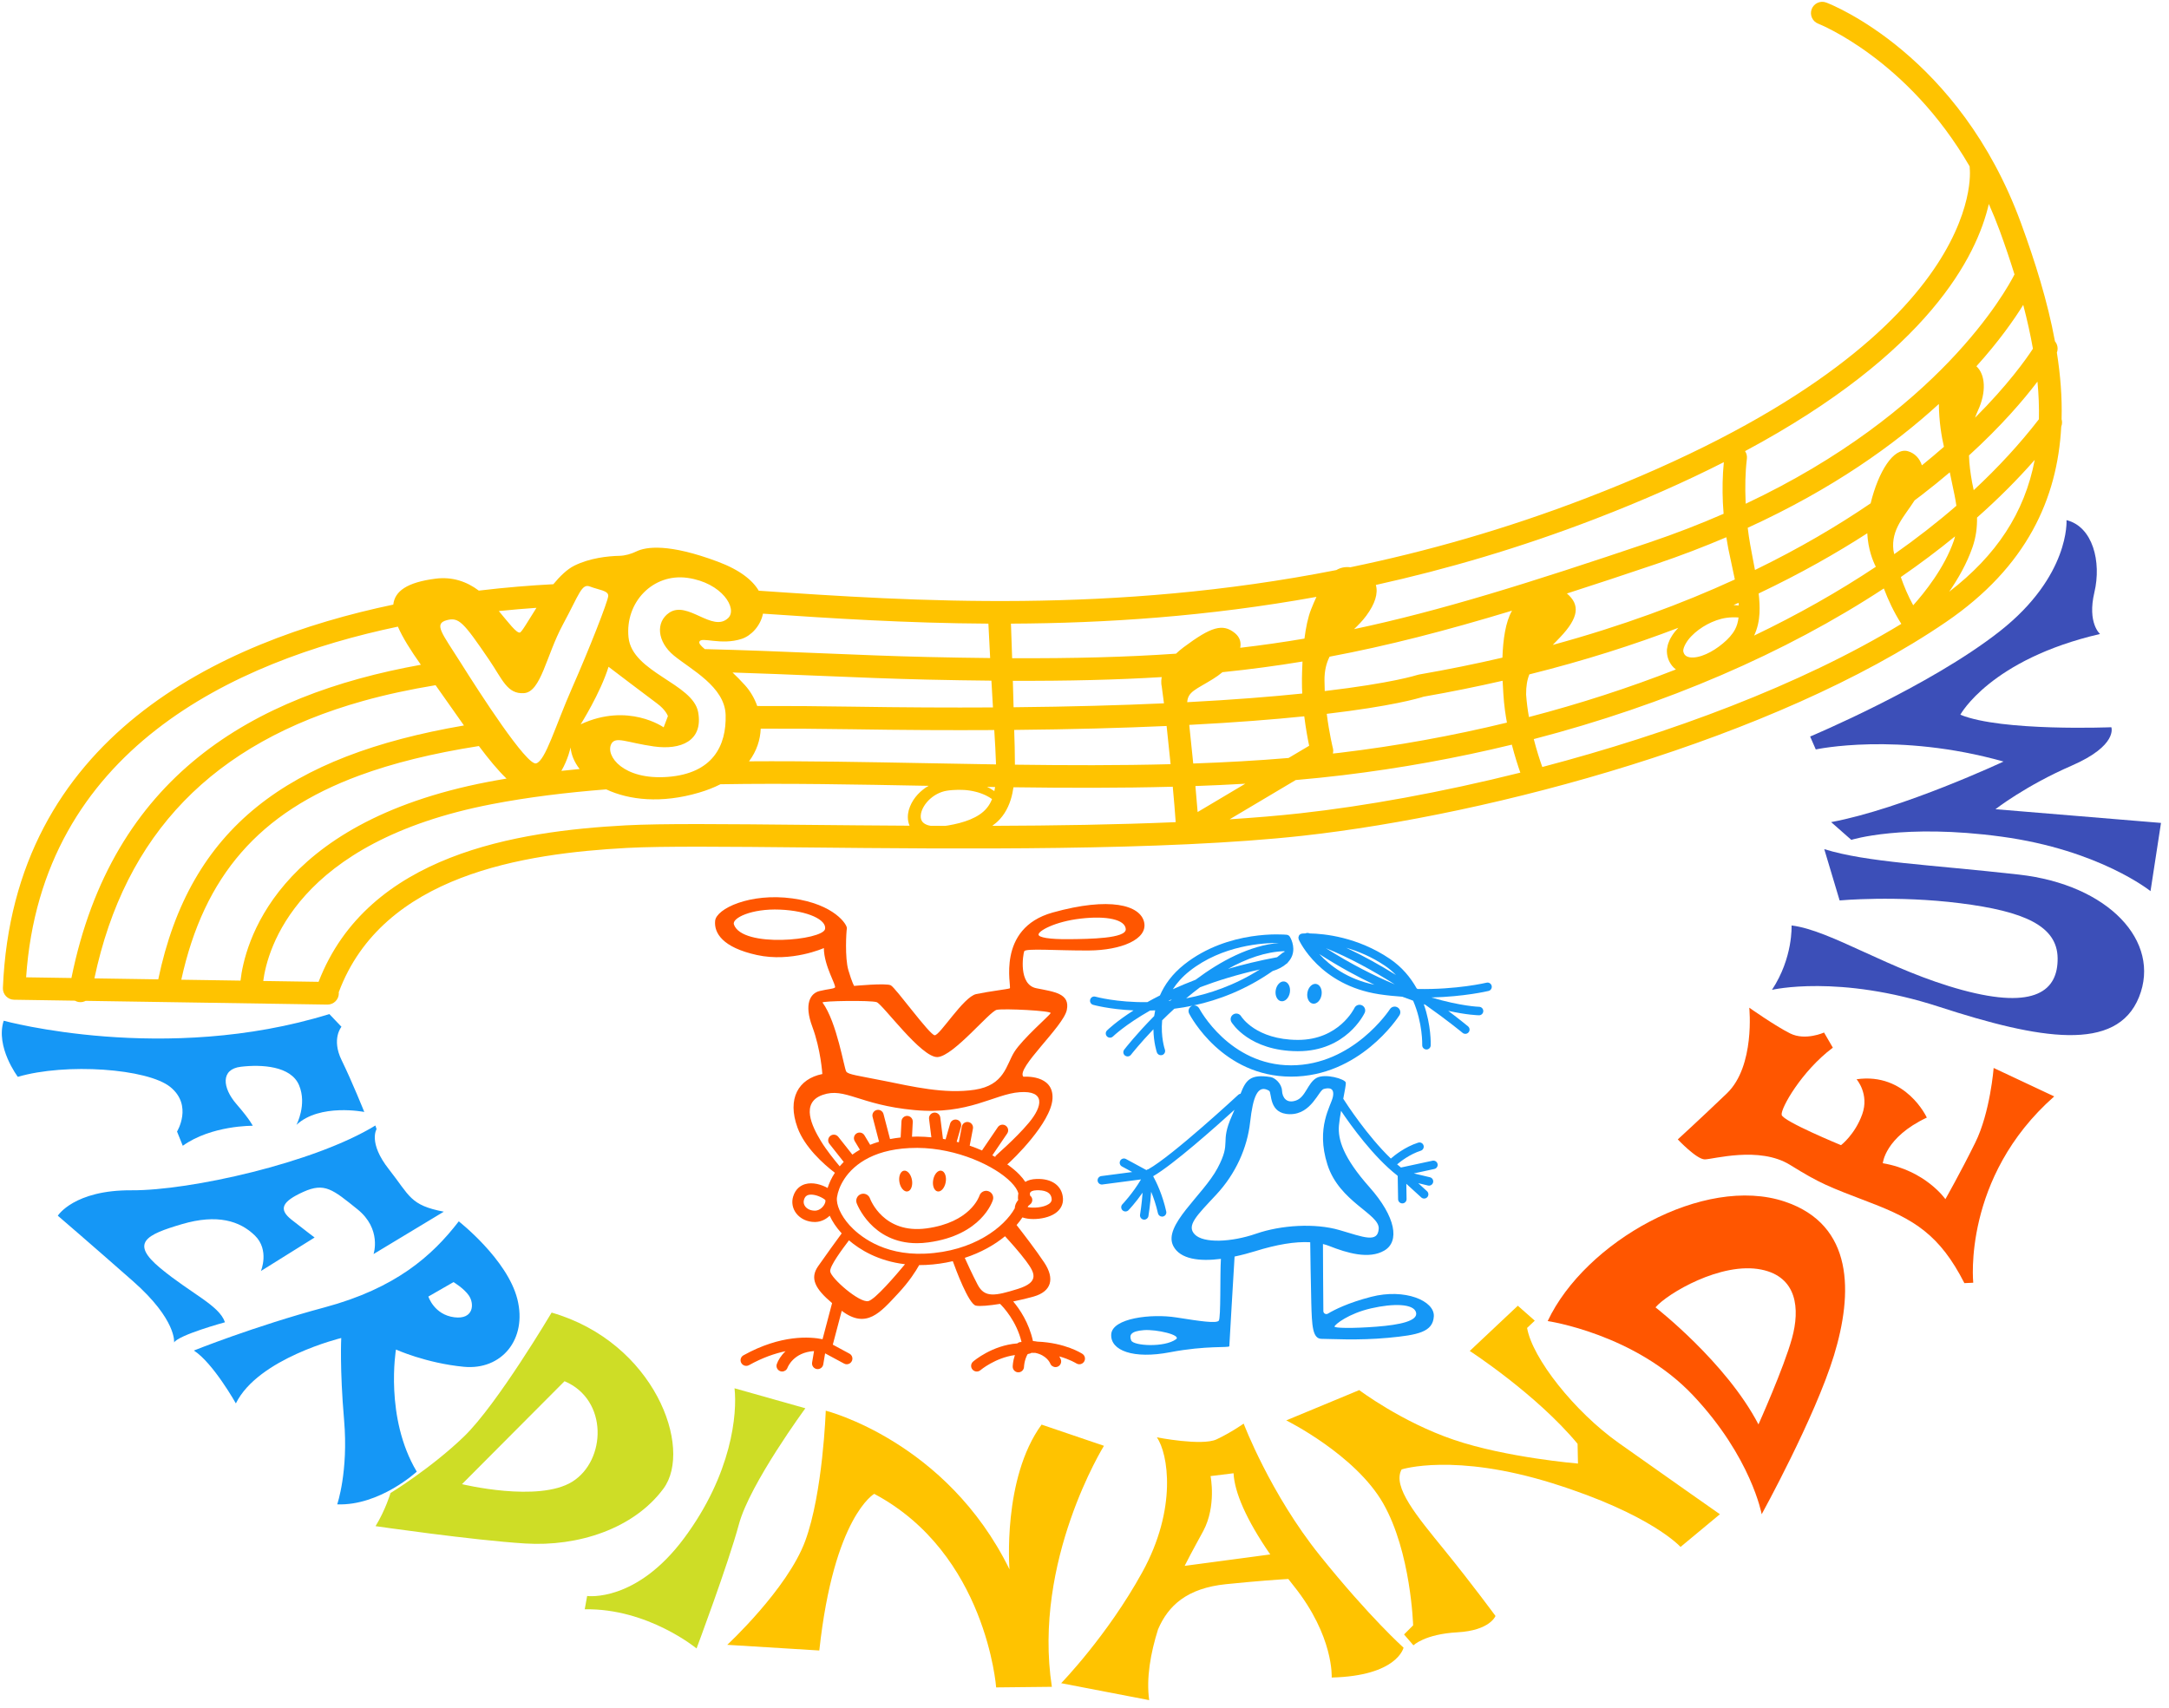
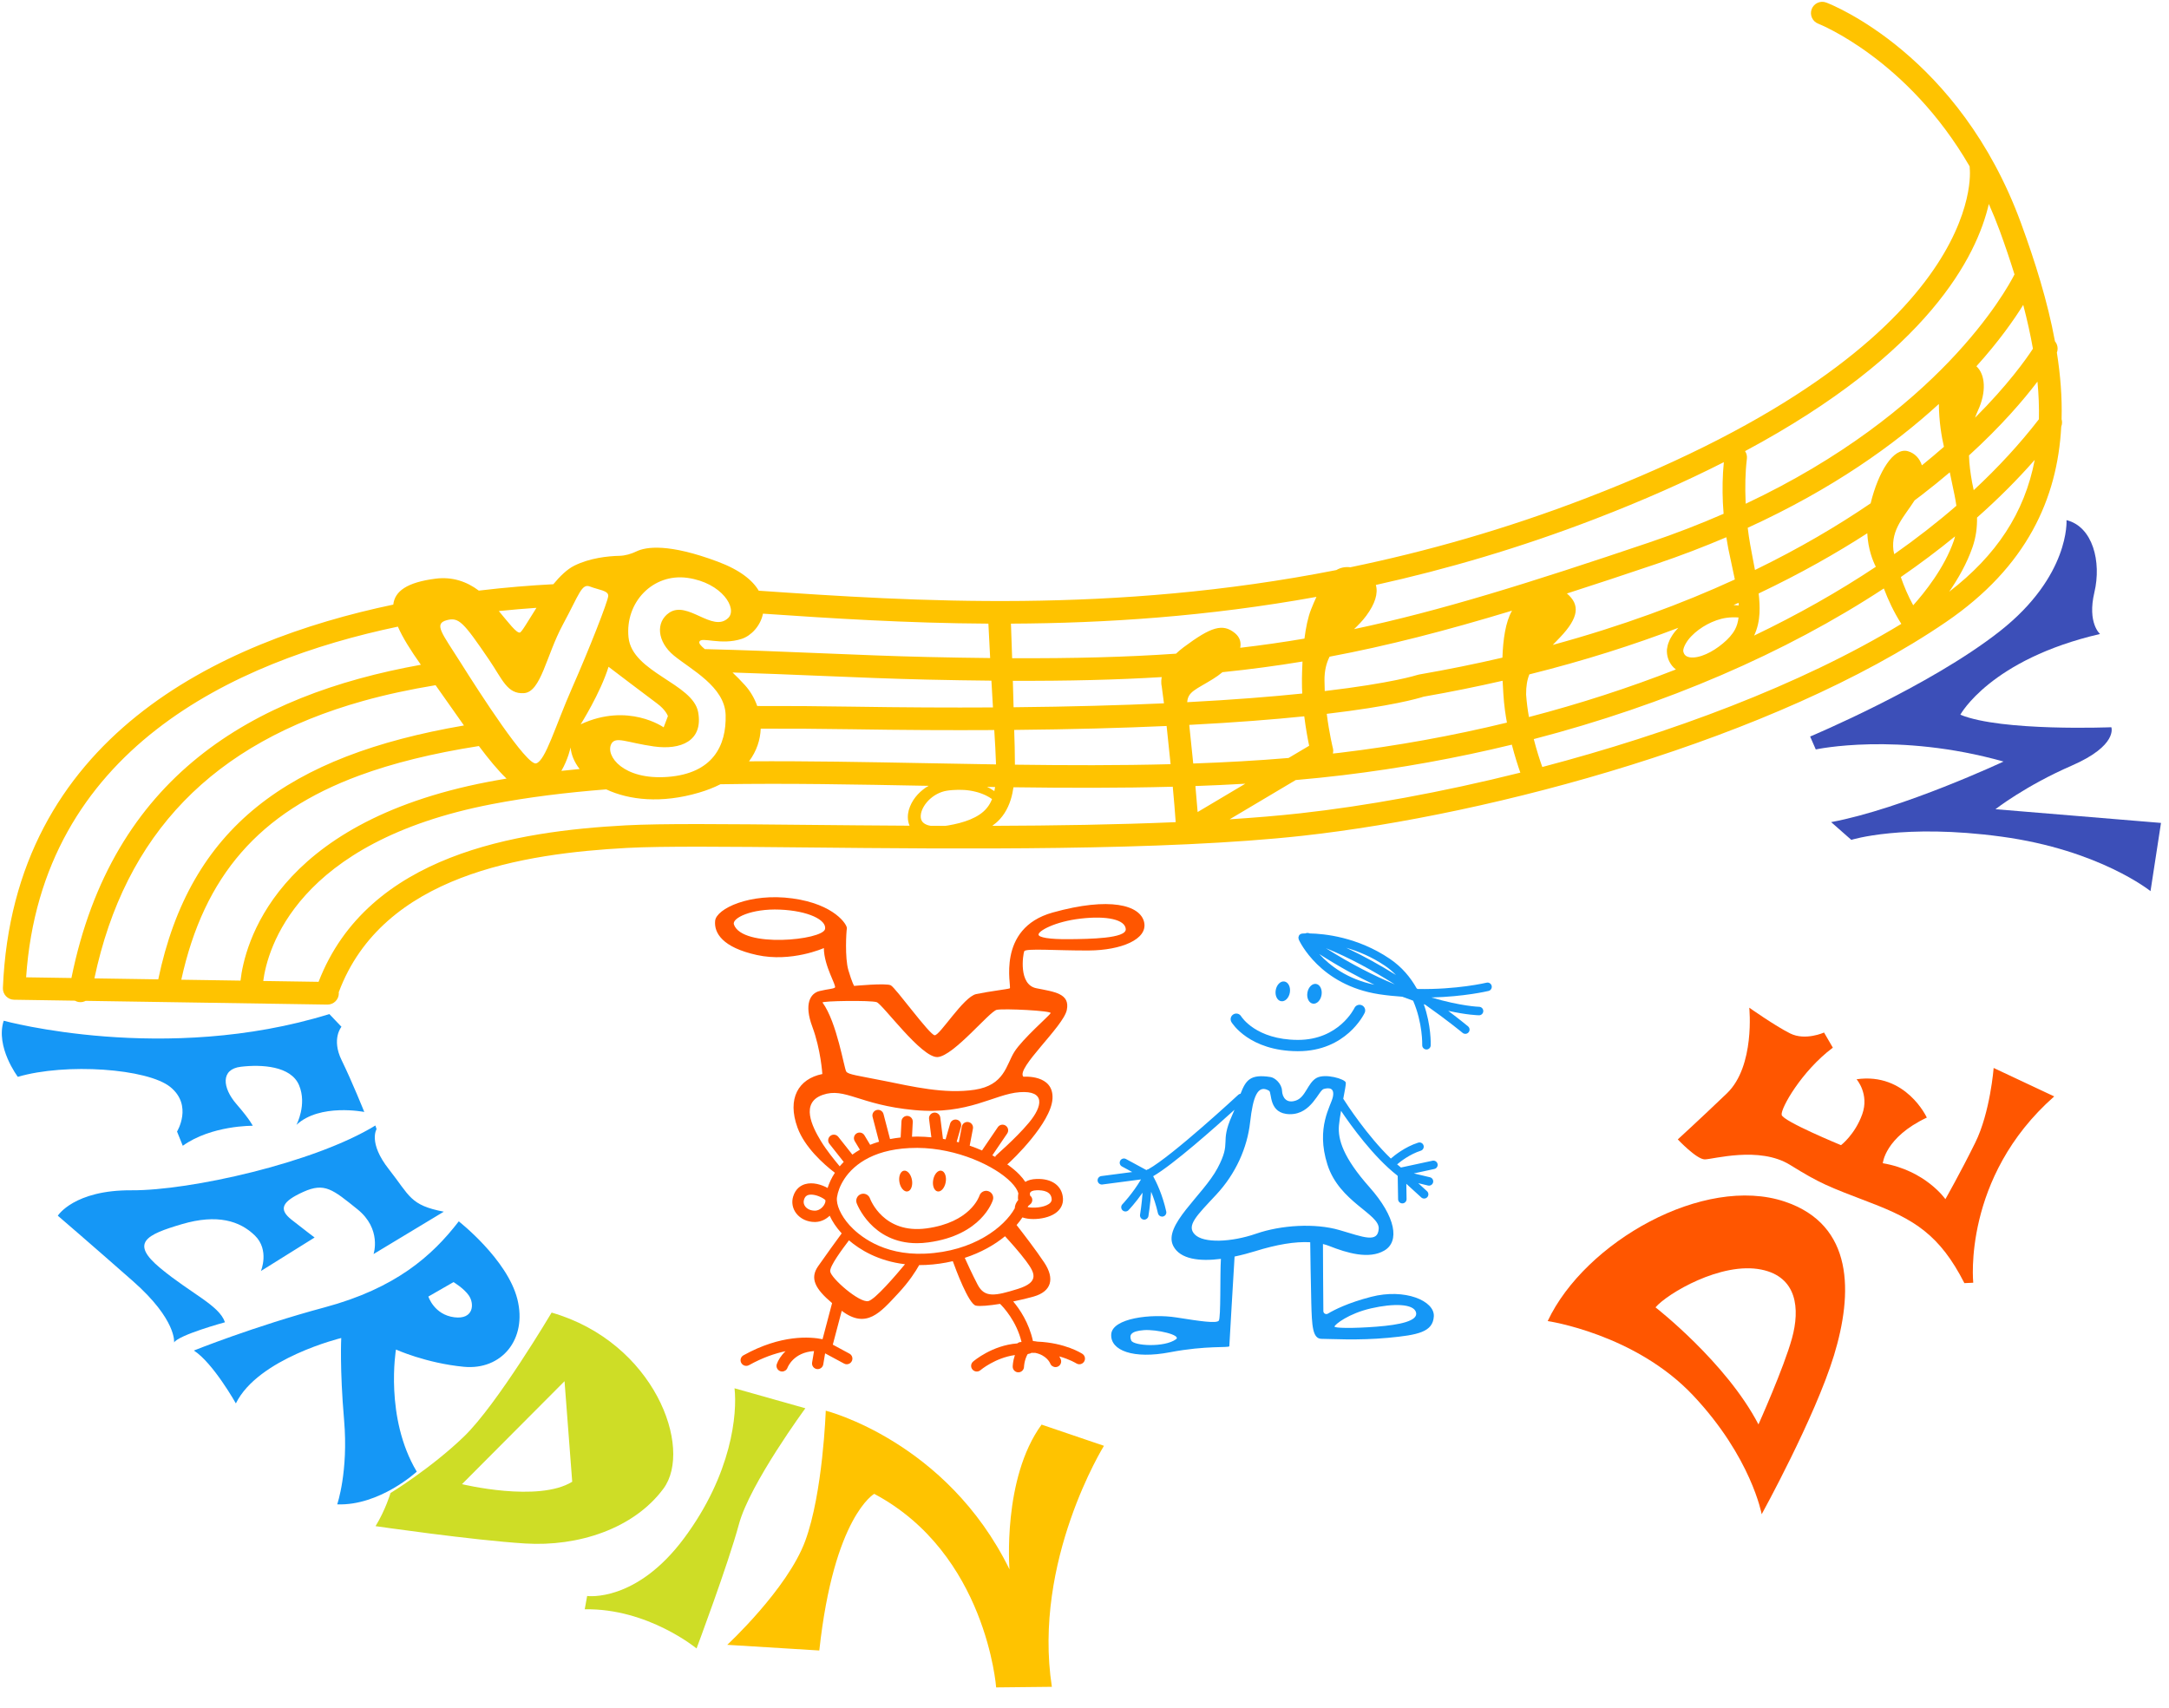
<svg xmlns="http://www.w3.org/2000/svg" width="113px" height="89px" viewBox="0 0 113 89" version="1.1">
  <title>vs-ferdinandeum-logo</title>
  <g id="Page-1" stroke="none" stroke-width="1" fill="none" fill-rule="evenodd">
    <g id="Startseite" transform="translate(-230, -10)">
      <g id="vs-ferdinandeum-logo" transform="translate(230, 10)">
        <path d="M20.729,32.652 C20.978,33.227 21.397,33.891 21.926,34.639 C13.132,36.223 5.846,40.465 3.721,50.961 L1.361,50.925 C2.167,39.085 12.171,34.447 20.729,32.652 Z M27.081,32.962 C26.902,32.987 26.515,32.473 25.988,31.84 C26.677,31.769 27.333,31.714 27.948,31.672 C27.504,32.365 27.181,32.947 27.081,32.962 Z M35.816,30.111 C37.615,30.364 38.444,31.719 37.935,32.205 C37.12,32.983 35.826,31.268 34.859,31.931 C34.153,32.415 34.228,33.435 35.111,34.161 C35.995,34.887 37.762,35.78 37.804,37.253 C37.849,38.851 37.141,40.303 34.785,40.482 C32.471,40.657 31.53,39.383 31.846,38.767 C32.063,38.344 32.65,38.694 34.06,38.894 C35.469,39.094 36.642,38.61 36.373,37.111 C36.105,35.612 32.934,35.044 32.745,33.214 C32.556,31.384 34.018,29.859 35.816,30.111 Z M83.094,27.043 C85.63,26.067 87.853,25.075 89.808,24.082 C89.737,24.805 89.728,25.491 89.758,26.196 C89.767,26.388 89.78,26.58 89.796,26.772 C88.59,27.299 87.298,27.802 85.912,28.27 C79.66,30.383 75.026,31.833 70.544,32.782 C70.764,32.573 70.981,32.351 71.176,32.089 C71.639,31.465 71.806,30.915 71.679,30.48 C75.364,29.664 79.176,28.551 83.094,27.043 Z M103.613,10.628 C103.814,11.078 104.005,11.546 104.185,12.034 C104.471,12.816 104.723,13.568 104.951,14.299 C104.513,15.16 101.022,21.5 90.948,26.249 C90.947,26.214 90.944,26.18 90.942,26.145 C90.911,25.404 90.922,24.626 91.006,23.928 L91.009,23.902 C91.027,23.757 90.989,23.62 90.914,23.507 C100.487,18.378 102.992,13.332 103.613,10.628 Z M101.546,30.835 C102.008,30.166 102.468,29.367 102.763,28.513 C102.949,27.978 103.007,27.466 102.999,26.969 C104.09,26.003 105.095,25.001 106.004,23.964 C105.476,26.728 104.002,28.944 101.546,30.835 Z M67.735,42.379 C66.595,42.505 65.362,42.607 64.063,42.691 L67.503,40.646 C68.326,40.574 69.144,40.491 69.953,40.394 C72.963,40.032 75.912,39.495 78.763,38.802 C78.917,39.398 79.082,39.906 79.206,40.26 C75.103,41.287 71.132,42.003 67.735,42.379 Z M44.378,37.999 C47.077,38.043 49.543,38.054 51.799,38.041 C51.836,38.645 51.874,39.247 51.891,39.831 C50.696,39.813 49.504,39.791 48.319,39.768 C45.139,39.708 42.027,39.649 39.023,39.67 C39.423,39.134 39.61,38.545 39.632,37.968 C41.131,37.963 42.71,37.973 44.378,37.999 Z M68.305,31.752 C68.139,32.17 68.03,32.718 67.959,33.275 C66.859,33.462 65.751,33.621 64.613,33.754 C64.668,33.472 64.598,33.206 64.34,32.993 C63.701,32.466 63.091,32.662 61.663,33.727 C61.511,33.84 61.383,33.951 61.268,34.061 C58.712,34.239 55.935,34.311 52.73,34.297 C52.711,33.697 52.691,33.097 52.668,32.496 C57.582,32.474 62.916,32.126 68.584,31.101 C68.491,31.301 68.398,31.516 68.305,31.752 Z M78.273,34.268 C76.887,34.59 75.439,34.885 73.926,35.148 C73.895,35.153 73.864,35.161 73.834,35.171 C73.807,35.18 72.539,35.593 69.016,36.009 C69.008,35.829 69.003,35.646 69.003,35.464 C68.997,34.95 69.1,34.553 69.268,34.218 C72.286,33.651 75.32,32.867 78.773,31.82 C78.432,32.408 78.304,33.345 78.273,34.268 Z M90.041,28.59 C90.153,29.145 90.277,29.673 90.382,30.195 C87.656,31.448 84.509,32.619 80.896,33.604 C81.014,33.483 81.139,33.355 81.273,33.214 C82.261,32.175 82.324,31.511 81.633,30.925 C83.096,30.455 84.636,29.945 86.289,29.386 C87.585,28.948 88.796,28.48 89.938,27.994 C89.969,28.193 90.003,28.392 90.041,28.59 Z M101.01,21.05 C101.018,21.97 101.153,22.754 101.275,23.281 C100.915,23.596 100.533,23.919 100.126,24.248 C100.011,23.888 99.759,23.617 99.4,23.512 C98.656,23.293 97.859,24.573 97.456,26.227 C95.75,27.389 93.754,28.571 91.43,29.7 C91.347,29.249 91.257,28.807 91.182,28.38 C91.129,28.089 91.088,27.796 91.052,27.502 C95.485,25.476 98.712,23.157 101.01,21.05 Z M105.911,18.171 C105.542,18.735 104.597,20.065 102.895,21.767 C102.941,21.644 102.986,21.522 103.044,21.398 C103.499,20.42 103.431,19.51 102.966,19.085 C104.133,17.791 104.917,16.675 105.406,15.887 C105.614,16.679 105.782,17.44 105.911,18.171 Z M98.686,28.876 C98.671,28.807 98.656,28.741 98.643,28.676 C98.51,27.579 99.223,26.899 99.746,26.073 C99.881,25.972 100.014,25.871 100.143,25.772 C100.654,25.378 101.132,24.99 101.579,24.61 C101.621,24.821 101.665,25.029 101.708,25.229 C101.792,25.62 101.873,25.991 101.923,26.354 C100.916,27.228 99.833,28.069 98.686,28.876 Z M99.674,31.539 C99.402,31.046 99.192,30.543 99.028,30.068 C100.017,29.386 100.961,28.678 101.855,27.947 C101.834,28.023 101.816,28.099 101.789,28.176 C101.3,29.589 100.269,30.876 99.674,31.539 Z M88.112,33.154 C88.346,32.908 88.634,32.7 88.942,32.534 C89.251,32.372 89.584,32.246 89.929,32.195 C90.143,32.164 90.359,32.159 90.575,32.175 C90.547,32.405 90.49,32.617 90.389,32.802 C90.251,33.063 90.028,33.304 89.76,33.527 C89.489,33.752 89.195,33.946 88.891,34.081 C88.592,34.216 88.266,34.291 88.031,34.25 C87.916,34.229 87.838,34.189 87.785,34.13 C87.729,34.077 87.69,33.953 87.692,33.901 C87.703,33.705 87.88,33.391 88.112,33.154 Z M97.281,27.787 C97.322,28.623 97.576,29.239 97.727,29.533 C95.777,30.831 93.654,32.032 91.385,33.119 C91.563,32.745 91.647,32.335 91.666,31.958 C91.684,31.598 91.661,31.255 91.622,30.924 C93.803,29.888 95.682,28.819 97.281,27.787 Z M90.574,31.41 C90.578,31.457 90.581,31.503 90.584,31.549 C90.493,31.538 90.403,31.532 90.313,31.528 C90.4,31.488 90.487,31.449 90.574,31.41 Z M79.507,36.191 C79.504,35.759 79.56,35.429 79.676,35.14 C82.538,34.426 85.119,33.6 87.437,32.713 C87.323,32.834 87.212,32.963 87.117,33.112 C87.055,33.215 86.992,33.313 86.948,33.439 C86.894,33.55 86.865,33.694 86.843,33.837 C86.827,34.172 86.918,34.438 87.106,34.686 C87.166,34.762 87.236,34.826 87.311,34.883 C84.874,35.838 82.312,36.67 79.654,37.363 C79.585,36.976 79.535,36.581 79.507,36.191 Z M69.444,39.002 C69.44,38.986 69.25,38.22 69.121,37.196 C72.493,36.799 73.883,36.393 74.17,36.301 C75.599,36.052 76.966,35.773 78.282,35.472 C78.292,35.714 78.306,35.941 78.321,36.143 C78.338,36.432 78.366,36.72 78.404,37.004 C78.409,37.048 78.413,37.074 78.413,37.074 L78.414,37.074 C78.441,37.27 78.472,37.464 78.508,37.653 C75.696,38.337 72.786,38.867 69.812,39.224 C69.69,39.239 69.565,39.251 69.442,39.265 C69.46,39.179 69.466,39.091 69.444,39.002 Z M62.165,39.784 C62.096,39.091 62.024,38.397 61.957,37.772 C64.366,37.647 66.343,37.49 67.949,37.325 C68.029,37.962 68.13,38.506 68.204,38.859 L67.132,39.496 C65.5,39.634 63.84,39.725 62.165,39.784 Z M62.278,40.958 C63.149,40.927 64.015,40.888 64.877,40.837 L62.394,42.313 C62.363,41.901 62.323,41.441 62.278,40.958 Z M52.095,42.68 C52.45,42.291 52.649,41.793 52.745,41.327 C52.767,41.225 52.784,41.123 52.799,41.022 C55.569,41.059 58.349,41.067 61.098,40.994 C61.162,41.683 61.216,42.323 61.251,42.84 C58.201,42.971 54.92,43.021 51.696,43.032 C51.837,42.928 51.974,42.816 52.095,42.68 Z M51.804,41.222 C51.73,41.171 51.654,41.123 51.574,41.076 C51.525,41.049 51.474,41.027 51.424,41.002 C51.563,41.004 51.702,41.006 51.842,41.009 C51.831,41.081 51.818,41.153 51.804,41.222 Z M60.778,37.829 C60.844,38.445 60.916,39.132 60.985,39.819 C58.301,39.889 55.583,39.881 52.875,39.845 C52.876,39.228 52.856,38.63 52.837,38.034 C55.87,38.005 58.501,37.932 60.778,37.829 Z M67.857,34.47 C67.847,34.663 67.841,34.843 67.836,35.008 C67.827,35.234 67.826,35.46 67.83,35.685 C67.83,35.784 67.832,35.844 67.832,35.844 L67.832,35.844 C67.835,35.943 67.84,36.041 67.845,36.138 C66.246,36.303 64.268,36.462 61.851,36.589 C61.888,36.034 62.308,35.929 63.193,35.381 C63.365,35.275 63.532,35.154 63.689,35.025 C65.114,34.88 66.491,34.696 67.857,34.47 Z M52.767,35.475 C55.63,35.485 58.167,35.425 60.524,35.281 C60.468,35.573 60.522,35.754 60.522,35.754 L60.64,36.648 C58.392,36.75 55.794,36.824 52.805,36.853 C52.793,36.394 52.78,35.934 52.767,35.475 Z M48.486,43.03 C48.429,43.019 48.371,43.01 48.32,42.992 C48.029,42.888 47.922,42.7 47.985,42.375 C48.054,42.061 48.289,41.743 48.58,41.526 C48.727,41.415 48.89,41.328 49.063,41.268 C49.236,41.207 49.412,41.185 49.622,41.168 C50.023,41.138 50.43,41.154 50.816,41.253 C51.01,41.299 51.197,41.367 51.374,41.453 C51.48,41.504 51.587,41.569 51.683,41.637 C51.616,41.806 51.531,41.961 51.419,42.095 C51,42.619 50.192,42.876 49.401,43.011 C49.349,43.02 49.297,43.026 49.245,43.033 C48.991,43.032 48.738,43.031 48.486,43.03 Z M80.35,39.966 C80.211,39.58 80.051,39.077 79.906,38.512 C86.773,36.724 93.028,34.022 98.144,30.662 C98.369,31.262 98.666,31.896 99.055,32.508 C93.798,35.703 86.958,38.229 80.35,39.966 Z M106.222,21.846 C105.233,23.126 104.096,24.361 102.826,25.541 C102.798,25.402 102.769,25.263 102.74,25.126 C102.74,25.123 102.74,25.121 102.739,25.119 C102.655,24.654 102.593,24.194 102.58,23.731 C104.274,22.186 105.427,20.834 106.147,19.885 C106.212,20.566 106.237,21.219 106.222,21.846 Z M36.437,33.435 C36.542,33.162 37.562,33.645 38.645,33.288 C39.133,33.127 39.622,32.614 39.749,31.976 C43.289,32.219 47.224,32.472 51.493,32.496 C51.522,33.094 51.553,33.691 51.585,34.289 C50.541,34.278 49.455,34.261 48.314,34.234 C46.533,34.194 44.693,34.117 42.744,34.037 C40.782,33.956 38.761,33.872 36.718,33.823 C36.511,33.648 36.401,33.527 36.437,33.435 Z M38.814,35.707 C38.59,35.459 38.373,35.24 38.164,35.042 C39.7,35.09 41.217,35.153 42.696,35.214 C44.65,35.295 46.495,35.371 48.287,35.412 C49.46,35.439 50.575,35.457 51.65,35.467 C51.676,35.932 51.703,36.397 51.731,36.862 C49.499,36.875 47.062,36.864 44.397,36.822 C42.68,36.794 41.036,36.783 39.45,36.788 C39.306,36.382 39.088,36.011 38.814,35.707 Z M32.597,43.007 C26.946,43.313 19.174,44.5 16.597,51.16 L13.714,51.116 C13.93,49.478 15.419,43.871 25.631,41.901 C27.514,41.538 29.507,41.295 31.583,41.132 C32.771,41.689 34.455,41.88 36.416,41.302 C36.835,41.179 37.205,41.031 37.533,40.865 C40.981,40.807 44.592,40.875 48.296,40.946 C48.325,40.946 48.355,40.947 48.384,40.947 C48.333,40.977 48.28,41.002 48.232,41.035 C47.833,41.312 47.493,41.697 47.344,42.216 C47.28,42.458 47.269,42.751 47.387,43.025 C45.506,43.015 43.693,42.997 42.013,42.981 C37.796,42.939 34.464,42.906 32.597,43.007 Z M22.692,35.703 C23.192,36.404 23.688,37.123 24.171,37.802 C14.991,39.381 9.899,43.112 8.245,51.031 L4.918,50.98 C6.511,43.448 11.097,38.715 18.915,36.525 C20.129,36.185 21.394,35.918 22.692,35.703 Z M29.726,38.946 C29.759,39.331 29.922,39.716 30.197,40.071 C29.879,40.102 29.56,40.133 29.246,40.168 C29.598,39.567 29.726,38.946 29.726,38.946 Z M26.39,40.57 C26.06,40.626 25.731,40.682 25.408,40.745 C14.241,42.899 12.733,49.302 12.53,51.097 L9.445,51.05 C10.633,45.631 13.511,42.331 18.718,40.41 C20.467,39.765 22.509,39.257 24.949,38.874 C25.458,39.553 25.943,40.144 26.39,40.57 Z M34.228,36.653 C34.701,37.001 34.796,37.316 34.796,37.316 L34.575,37.9 C34.575,37.9 32.729,36.59 30.252,37.742 C30.252,37.742 31.278,36.117 31.704,34.744 C31.704,34.744 33.755,36.306 34.228,36.653 Z M23.279,32.315 C23.908,32.147 24.147,32.425 25.472,34.366 C26.176,35.396 26.419,36.18 27.302,36.117 C28.186,36.054 28.454,34.161 29.321,32.551 C30.189,30.942 30.3,30.39 30.741,30.564 C31.183,30.737 31.704,30.769 31.688,31.053 C31.672,31.337 30.694,33.829 29.81,35.833 C28.927,37.837 28.422,39.635 27.933,39.777 C27.444,39.919 24.967,36.07 24.005,34.539 C23.042,33.009 22.569,32.504 23.279,32.315 Z M0.731,52.093 L3.903,52.142 C3.959,52.173 4.019,52.198 4.085,52.21 C4.12,52.216 4.156,52.219 4.19,52.219 C4.287,52.219 4.38,52.194 4.462,52.151 L17.054,52.346 L17.063,52.346 C17.384,52.346 17.647,52.088 17.652,51.766 C17.653,51.745 17.649,51.725 17.647,51.705 C19.932,45.573 27.304,44.474 32.661,44.183 C34.49,44.084 37.971,44.118 42.002,44.158 C49.881,44.237 60.671,44.344 67.865,43.549 C77.756,42.457 92.466,38.504 101.389,32.407 C105.592,29.535 107.187,25.982 107.386,22.229 C107.435,22.104 107.441,21.97 107.404,21.845 C107.436,20.7 107.343,19.538 107.158,18.372 C107.235,18.17 107.194,17.946 107.059,17.785 C106.677,15.713 106.025,13.636 105.291,11.63 C102.079,2.854 95.426,0.24 95.144,0.133 C94.841,0.017 94.501,0.17 94.385,0.473 C94.27,0.777 94.422,1.117 94.725,1.234 C94.779,1.255 99.379,3.079 102.614,8.67 C102.613,8.706 102.614,8.743 102.619,8.78 C102.632,8.87 103.636,17.875 82.67,25.944 C78.433,27.575 74.316,28.738 70.351,29.558 C70.081,29.526 69.841,29.574 69.621,29.704 C57.981,31.996 47.68,31.342 39.529,30.78 C39.21,30.239 38.557,29.702 37.404,29.27 C34.824,28.302 33.655,28.494 33.163,28.729 C32.878,28.865 32.576,28.956 32.26,28.963 C31.673,28.977 30.739,29.071 29.921,29.475 C29.548,29.659 29.176,30.021 28.828,30.442 C27.689,30.501 26.374,30.604 24.945,30.775 C24.322,30.307 23.571,30.038 22.68,30.154 C21.207,30.345 20.566,30.803 20.489,31.504 C11.414,33.407 0.686,38.424 0.151,51.48 C0.145,51.639 0.203,51.793 0.312,51.909 C0.421,52.024 0.572,52.091 0.731,52.093 Z" id="Fill-1" fill="#FFC300" />
        <path d="M8.875,56.642 C10.059,57.604 9.223,58.961 9.223,58.961 L9.522,59.703 C11.021,58.63 13.167,58.661 13.167,58.661 C13.167,58.661 13.04,58.362 12.315,57.526 C11.589,56.689 11.478,55.711 12.551,55.585 C13.624,55.459 15.154,55.538 15.58,56.547 C16.006,57.557 15.444,58.614 15.444,58.614 C16.664,57.478 18.978,57.941 18.978,57.941 C18.978,57.941 18.346,56.363 17.8,55.248 C17.253,54.133 17.789,53.502 17.789,53.502 L17.158,52.84 C8.607,55.49 0.193,53.187 0.193,53.187 C-0.249,54.554 0.929,56.111 0.929,56.111 C3.433,55.375 7.692,55.68 8.875,56.642 Z" id="Fill-2" fill="#1597F6" />
        <path d="M8.355,66.081 C6.756,64.756 7.618,64.336 9.47,63.789 C11.321,63.242 12.499,63.62 13.277,64.378 C14.055,65.135 13.593,66.229 13.593,66.229 L16.39,64.483 C16.39,64.483 15.885,64.104 15.191,63.557 C14.497,63.01 14.686,62.611 15.801,62.106 C16.916,61.601 17.337,61.98 18.62,63.01 C19.903,64.041 19.461,65.345 19.461,65.345 L23.121,63.137 C21.354,62.8 21.354,62.316 20.261,60.928 C19.167,59.54 19.619,58.835 19.619,58.835 L19.556,58.646 C16.369,60.602 9.869,62.043 6.861,62.022 C3.853,62.001 3.012,63.347 3.012,63.347 C3.012,63.347 4.631,64.735 6.924,66.755 C9.217,68.774 9.07,69.952 9.07,69.952 C9.322,69.552 11.72,68.9 11.72,68.9 C11.426,68.017 9.953,67.407 8.355,66.081 Z" id="Fill-3" fill="#1597F6" />
        <path d="M23.626,66.807 C23.626,66.807 24.176,67.134 24.431,67.512 C24.725,67.948 24.673,68.763 23.674,68.64 C22.616,68.509 22.317,67.559 22.317,67.559 L23.626,66.807 Z M21.712,76.683 C20.029,73.864 20.629,70.32 20.629,70.32 C20.629,70.32 22.191,71.03 24.163,71.219 C26.135,71.408 27.476,69.784 26.955,67.701 C26.434,65.619 23.9,63.641 23.9,63.641 C22.511,65.45 20.597,67.133 16.916,68.122 C13.235,69.11 10.101,70.372 10.101,70.372 C11.11,71.025 12.288,73.128 12.288,73.128 C13.445,70.772 17.778,69.72 17.778,69.72 C17.778,69.72 17.694,71.298 17.926,73.991 C18.157,76.683 17.568,78.387 17.568,78.387 C19.777,78.471 21.712,76.683 21.712,76.683 Z" id="Fill-4" fill="#1597F6" />
-         <path d="M29.811,77.209 C28.044,78.303 24.068,77.335 24.068,77.335 L29.411,71.971 C31.704,72.939 31.577,76.115 29.811,77.209 Z M34.565,77.567 C36.121,75.463 34.102,69.942 28.738,68.395 C28.738,68.395 25.898,73.191 24.173,74.853 C22.448,76.515 20.345,77.798 20.345,77.798 C20.345,77.798 20.092,78.661 19.566,79.523 C19.566,79.523 24.636,80.259 27.37,80.427 C30.105,80.596 33.008,79.67 34.565,77.567 Z" id="Fill-5" fill="#CEDD26" />
+         <path d="M29.811,77.209 C28.044,78.303 24.068,77.335 24.068,77.335 L29.411,71.971 Z M34.565,77.567 C36.121,75.463 34.102,69.942 28.738,68.395 C28.738,68.395 25.898,73.191 24.173,74.853 C22.448,76.515 20.345,77.798 20.345,77.798 C20.345,77.798 20.092,78.661 19.566,79.523 C19.566,79.523 24.636,80.259 27.37,80.427 C30.105,80.596 33.008,79.67 34.565,77.567 Z" id="Fill-5" fill="#CEDD26" />
        <path d="M41.958,73.381 L38.267,72.339 C38.414,73.654 38.14,76.788 35.637,80.154 C33.134,83.519 30.589,83.162 30.589,83.162 L30.463,83.856 C33.744,83.793 36.289,85.896 36.289,85.896 C36.289,85.896 37.93,81.521 38.498,79.418 C39.066,77.314 41.958,73.381 41.958,73.381 Z" id="Fill-6" fill="#CEDD26" />
        <path d="M57.514,75.337 L54.264,74.232 C52.213,77.041 52.592,81.773 52.592,81.773 C49.31,75.084 43.02,73.507 43.02,73.507 C43.02,73.507 42.873,77.798 41.948,80.301 C41.022,82.804 37.888,85.707 37.888,85.707 L42.684,86.002 C43.441,79.018 45.545,77.84 45.545,77.84 C51.392,80.953 51.897,87.926 51.897,87.926 L54.8,87.895 C53.791,81.332 57.514,75.337 57.514,75.337 Z" id="Fill-7" fill="#FFC300" />
-         <path d="M61.718,81.592 C62.12,80.798 62.485,80.158 62.688,79.775 C63.383,78.471 63.067,76.915 63.067,76.915 L64.266,76.767 C64.315,77.752 64.918,79.173 66.177,80.997 L61.718,81.592 Z M68.768,81.058 C66.18,77.84 64.792,74.18 64.792,74.18 C64.792,74.18 64.14,74.643 63.383,75 C62.625,75.358 60.269,74.895 60.269,74.895 C60.858,75.737 61.342,78.597 59.512,81.921 C57.682,85.245 55.284,87.706 55.284,87.706 L59.87,88.589 C59.711,87.435 59.941,86.144 60.331,84.901 C60.862,83.661 61.842,82.754 63.872,82.547 C65.53,82.378 66.594,82.306 67.118,82.276 C67.21,82.395 67.303,82.514 67.4,82.636 C69.504,85.266 69.378,87.411 69.378,87.411 C72.806,87.327 73.122,85.855 73.122,85.855 C73.122,85.855 71.355,84.277 68.768,81.058 Z" id="Fill-8" fill="#FFC300" />
-         <path d="M79.558,69.195 L79.958,68.816 L79.075,68.038 L76.571,70.394 C76.571,70.394 80.042,72.645 82.188,75.232 L82.209,76.262 C82.209,76.262 78.464,75.952 75.735,75.021 C73.006,74.091 70.813,72.434 70.813,72.434 L67.011,74.012 C67.011,74.012 70.608,75.794 72.059,78.334 C73.511,80.874 73.621,84.692 73.621,84.692 L73.148,85.166 L73.637,85.734 C73.637,85.734 74.221,85.15 75.925,85.055 C77.629,84.961 77.912,84.203 77.912,84.203 C77.912,84.203 76.697,82.547 75.262,80.78 C73.826,79.013 72.517,77.467 73.022,76.567 C73.022,76.567 75.751,75.684 80.894,77.293 C86.037,78.902 87.552,80.606 87.552,80.606 L89.603,78.902 C89.603,78.902 86.647,76.83 84.334,75.19 C82.019,73.549 79.832,70.772 79.558,69.195 Z" id="Fill-9" fill="#FFC300" />
        <path d="M93.358,69.736 C92.932,71.283 91.612,74.222 91.612,74.222 C89.929,70.983 86.248,68.122 86.248,68.122 C86.858,67.407 89.669,65.729 91.764,66.155 C93.626,66.534 93.784,68.19 93.358,69.736 Z M92.979,62.611 C88.772,61.202 82.577,64.704 80.631,68.837 C80.631,68.837 85.186,69.5 88.214,72.718 C91.243,75.937 91.78,78.902 91.78,78.902 C91.78,78.902 94.556,73.865 95.546,70.625 C96.534,67.386 96.599,63.823 92.979,62.611 Z" id="Fill-10" fill="#FF5600" />
        <path d="M102.907,59.539 C102.129,61.117 101.35,62.484 101.35,62.484 C101.35,62.484 100.32,60.991 98.09,60.612 C98.09,60.612 98.196,59.266 100.383,58.235 C100.383,58.235 99.305,55.869 96.723,56.237 C96.723,56.237 97.397,57.005 97.018,58.062 C96.639,59.119 95.913,59.671 95.913,59.671 C95.913,59.671 92.885,58.425 92.821,58.093 C92.758,57.762 93.862,55.806 95.487,54.591 L95.029,53.802 C95.029,53.802 94.052,54.244 93.263,53.849 C92.474,53.455 91.133,52.508 91.133,52.508 C91.133,52.508 91.448,55.553 89.966,56.973 C88.483,58.393 87.409,59.371 87.409,59.371 C87.409,59.371 88.388,60.412 88.814,60.412 C89.24,60.412 91.654,59.708 93.253,60.696 C94.851,61.685 95.209,61.811 97.46,62.674 C99.71,63.536 101.056,64.335 102.34,66.86 L102.802,66.839 C102.802,66.839 102.224,61.359 107.02,57.131 L103.865,55.648 C103.865,55.648 103.686,57.962 102.907,59.539 Z" id="Fill-11" fill="#FF5600" />
-         <path d="M105.179,45.572 C100.509,45.046 97.291,44.941 95.04,44.247 L95.84,46.919 C95.84,46.919 98.805,46.645 102.129,47.066 C105.452,47.486 107.177,48.244 107.198,49.926 C107.219,51.609 106.042,52.619 102.234,51.588 C98.427,50.558 95.398,48.475 93.336,48.223 C93.336,48.223 93.421,49.905 92.316,51.578 C92.316,51.578 95.787,50.757 101.024,52.461 C106.262,54.165 110.269,54.859 111.437,51.956 C112.604,49.054 109.849,46.098 105.179,45.572 Z" id="Fill-12" fill="#3C4FB8" />
        <path d="M103.959,42.165 C103.959,42.165 105.516,40.945 107.935,39.893 C110.353,38.841 109.996,37.894 109.996,37.894 C109.996,37.894 104.275,38.126 102.129,37.242 C102.129,37.242 103.685,34.361 109.407,33.035 C109.407,33.035 108.734,32.467 109.112,30.869 C109.492,29.27 109.028,27.44 107.661,27.103 C107.661,27.103 107.851,30.006 104.191,32.888 C100.531,35.77 94.304,38.378 94.304,38.378 L94.598,39.051 C94.598,39.051 98.848,38.126 104.38,39.682 C104.38,39.682 99.121,42.144 95.398,42.838 L96.449,43.763 C96.449,43.763 99.163,42.901 104.275,43.595 C109.386,44.289 112.037,46.435 112.037,46.435 L112.583,42.88 L103.959,42.165 Z" id="Fill-13" fill="#3C4FB8" />
        <path d="M54.737,52.792 C54.674,52.919 53.27,54.133 52.844,54.812 C52.418,55.49 52.339,56.547 50.777,56.784 C49.215,57.02 47.511,56.61 46.092,56.326 C44.672,56.042 44.198,55.995 44.088,55.837 C43.978,55.68 43.604,53.266 42.852,52.24 C42.789,52.154 45.355,52.114 45.671,52.219 C45.986,52.325 48.016,55.143 48.852,55.08 C49.688,55.017 51.55,52.698 51.929,52.619 C52.307,52.54 54.8,52.666 54.737,52.792 Z M53.601,58.504 C52.875,59.371 51.866,60.207 51.85,60.255 C51.848,60.26 51.854,60.273 51.864,60.291 C51.81,60.261 51.754,60.231 51.698,60.202 L52.472,59.064 C52.564,58.929 52.529,58.746 52.394,58.654 C52.26,58.563 52.077,58.598 51.985,58.733 L51.18,59.916 C51.173,59.926 51.172,59.938 51.166,59.949 C50.959,59.859 50.743,59.775 50.519,59.698 L50.688,58.811 C50.718,58.651 50.613,58.497 50.454,58.467 C50.295,58.437 50.14,58.541 50.109,58.701 L49.952,59.525 C49.915,59.515 49.879,59.504 49.841,59.494 L50.066,58.711 C50.111,58.555 50.021,58.392 49.865,58.347 C49.708,58.302 49.545,58.392 49.5,58.548 L49.264,59.368 C49.218,59.36 49.172,59.35 49.126,59.343 L48.987,58.23 C48.966,58.069 48.818,57.955 48.658,57.975 C48.497,57.995 48.382,58.142 48.402,58.303 L48.522,59.263 C48.29,59.24 48.055,59.225 47.818,59.224 C47.798,59.224 47.778,59.224 47.758,59.224 C47.673,59.224 47.596,59.23 47.513,59.232 L47.553,58.456 C47.561,58.293 47.436,58.155 47.274,58.146 C47.115,58.137 46.973,58.263 46.965,58.426 L46.922,59.271 C46.729,59.292 46.545,59.319 46.369,59.353 L46.029,58.051 C45.988,57.893 45.828,57.799 45.67,57.84 C45.513,57.881 45.418,58.042 45.46,58.199 L45.796,59.491 C45.633,59.54 45.478,59.593 45.333,59.653 L45.035,59.157 C44.951,59.017 44.77,58.972 44.63,59.056 C44.491,59.139 44.446,59.32 44.53,59.46 L44.798,59.908 C44.657,59.988 44.528,60.074 44.406,60.163 L43.672,59.236 C43.571,59.108 43.386,59.086 43.258,59.188 C43.131,59.289 43.109,59.474 43.21,59.601 L43.956,60.545 C43.881,60.62 43.812,60.696 43.747,60.774 C43.468,60.438 43.05,59.926 42.763,59.45 C42.305,58.693 41.69,57.462 42.857,57.052 C44.025,56.642 44.766,57.573 47.622,57.841 C50.477,58.109 51.787,57.005 53.128,56.91 C54.469,56.816 54.327,57.636 53.601,58.504 Z M53.054,62.179 C53.041,62.257 53.033,62.341 53.033,62.432 C53.033,62.461 53.039,62.488 53.047,62.515 C53.045,62.523 53.041,62.532 53.039,62.539 C52.945,62.654 52.869,62.797 52.87,62.955 C52.328,63.941 50.714,65.211 48.203,65.324 C45.945,65.431 44.693,64.322 44.259,63.842 C43.805,63.339 43.549,62.766 43.606,62.38 C43.647,62.107 43.764,61.779 43.975,61.452 C43.975,61.452 43.978,61.454 43.978,61.454 C43.978,61.454 43.98,61.447 43.983,61.438 C44.514,60.625 45.645,59.813 47.758,59.813 C47.777,59.813 47.796,59.813 47.814,59.813 C49.852,59.827 51.842,60.748 52.679,61.607 C52.882,61.815 53.009,62.012 53.054,62.179 Z M54.011,62.021 C54.354,62.012 54.765,62.081 54.79,62.482 C54.794,62.551 54.781,62.643 54.639,62.739 C54.354,62.93 53.82,62.958 53.541,62.9 C53.548,62.881 53.556,62.862 53.563,62.844 C53.592,62.816 53.623,62.79 53.654,62.768 C53.736,62.711 53.783,62.616 53.78,62.517 C53.777,62.428 53.732,62.348 53.663,62.294 C53.662,62.254 53.66,62.214 53.655,62.173 C53.697,62.079 53.792,62.028 54.011,62.021 Z M53.017,67.165 C51.85,67.528 51.298,67.638 50.935,66.944 C50.642,66.384 50.36,65.763 50.262,65.543 C51.102,65.269 51.81,64.869 52.359,64.417 C52.591,64.668 53.121,65.255 53.459,65.713 C53.901,66.313 54.185,66.802 53.017,67.165 Z M45.24,67.796 C44.782,67.906 43.299,66.613 43.252,66.25 C43.216,65.972 43.899,65.068 44.229,64.63 C44.787,65.109 45.744,65.709 47.149,65.875 C46.67,66.452 45.592,67.711 45.24,67.796 Z M42.985,62.677 C42.919,62.87 42.71,63.075 42.475,63.084 C42.254,63.089 42.063,63.011 41.952,62.867 C41.872,62.763 41.848,62.639 41.885,62.518 C41.94,62.338 42.033,62.29 42.109,62.267 C42.154,62.254 42.204,62.248 42.257,62.248 C42.512,62.248 42.832,62.389 42.989,62.521 C43.007,62.536 43.012,62.596 42.985,62.677 Z M42.984,48.407 C42.873,48.99 38.661,49.416 38.235,48.17 C38.122,47.84 39.15,47.334 40.633,47.397 C42.116,47.46 43.072,47.939 42.984,48.407 Z M56.304,47.865 C57.671,47.707 58.618,47.918 58.65,48.412 C58.681,48.906 56.756,48.927 55.694,48.938 C54.632,48.948 54.127,48.843 54.106,48.706 C54.077,48.518 54.937,48.023 56.304,47.865 Z M56.735,49.527 C58.397,49.516 59.806,48.948 59.607,48.054 C59.407,47.16 57.819,46.719 54.842,47.549 C51.866,48.38 52.718,51.452 52.607,51.499 C52.497,51.546 51.519,51.657 50.856,51.799 C50.193,51.941 48.963,53.96 48.695,53.944 C48.426,53.928 46.66,51.467 46.407,51.341 C46.155,51.215 44.498,51.373 44.498,51.373 C44.498,51.373 44.388,51.199 44.198,50.552 C44.009,49.905 44.088,48.549 44.12,48.375 C44.151,48.202 43.489,47.113 41.28,46.813 C39.071,46.514 37.32,47.35 37.257,47.981 C37.194,48.612 37.636,49.369 39.434,49.763 C41.232,50.158 42.921,49.401 42.921,49.401 C42.926,50.347 43.609,51.388 43.494,51.462 C43.378,51.536 43.178,51.525 42.694,51.641 C42.211,51.757 41.879,52.319 42.321,53.502 C42.763,54.686 42.842,55.964 42.842,55.964 C41.595,56.216 40.996,57.241 41.548,58.756 C41.922,59.781 42.9,60.652 43.495,61.11 C43.319,61.38 43.196,61.65 43.117,61.902 C42.802,61.727 42.345,61.584 41.941,61.703 C41.729,61.766 41.45,61.928 41.322,62.346 C41.228,62.65 41.288,62.971 41.485,63.227 C41.703,63.509 42.058,63.674 42.445,63.674 C42.463,63.674 42.48,63.674 42.498,63.673 C42.785,63.661 43.035,63.529 43.225,63.348 C43.363,63.646 43.562,63.949 43.822,64.236 C43.831,64.246 43.842,64.257 43.851,64.267 C43.584,64.633 43,65.436 42.621,65.981 C42.188,66.603 42.452,67.144 43.35,67.901 L42.853,69.782 C42.224,69.654 40.7,69.527 38.734,70.62 C38.591,70.699 38.54,70.878 38.619,71.02 C38.673,71.117 38.773,71.172 38.877,71.172 C38.925,71.172 38.974,71.16 39.02,71.135 C39.728,70.741 40.372,70.522 40.925,70.407 C40.687,70.632 40.538,70.88 40.471,71.075 C40.417,71.227 40.497,71.393 40.65,71.448 C40.682,71.459 40.716,71.465 40.748,71.465 C40.869,71.465 40.982,71.39 41.026,71.271 C41.04,71.233 41.34,70.466 42.409,70.4 L42.309,70.998 C42.282,71.158 42.391,71.31 42.551,71.336 C42.568,71.339 42.584,71.34 42.6,71.34 C42.741,71.34 42.866,71.238 42.89,71.094 L42.986,70.519 L43.974,71.052 C44.019,71.077 44.067,71.088 44.114,71.088 C44.219,71.088 44.32,71.032 44.373,70.933 C44.451,70.79 44.397,70.611 44.254,70.534 L43.387,70.066 L43.853,68.302 C45.145,69.278 45.871,68.379 46.786,67.401 C47.368,66.779 47.713,66.234 47.888,65.919 C47.896,65.919 47.903,65.92 47.912,65.92 C48.015,65.92 48.122,65.918 48.229,65.913 C48.728,65.89 49.196,65.819 49.639,65.716 C49.784,66.119 50.461,67.948 50.84,68.032 C51.046,68.078 51.541,68.031 52.101,67.941 C52.277,68.113 52.962,68.846 53.22,69.927 C53.197,69.929 53.175,69.93 53.152,69.932 C53.092,69.938 53.042,69.966 52.998,70.001 C51.685,70.102 50.739,70.911 50.695,70.949 C50.572,71.056 50.559,71.241 50.665,71.364 C50.723,71.431 50.805,71.466 50.888,71.466 C50.956,71.466 51.025,71.442 51.08,71.395 C51.089,71.387 51.844,70.752 52.874,70.608 C52.763,70.936 52.76,71.196 52.76,71.214 C52.76,71.376 52.891,71.507 53.053,71.508 L53.054,71.508 C53.215,71.508 53.347,71.377 53.349,71.216 C53.349,71.212 53.356,70.898 53.53,70.569 C53.554,70.563 53.575,70.552 53.596,70.54 C53.604,70.539 53.611,70.539 53.619,70.538 C53.664,70.532 53.703,70.515 53.739,70.492 C53.806,70.491 53.871,70.492 53.935,70.494 C54.526,70.615 54.703,71.017 54.713,71.043 C54.757,71.161 54.87,71.235 54.989,71.235 C55.022,71.235 55.056,71.23 55.089,71.218 C55.242,71.163 55.321,70.994 55.267,70.841 C55.263,70.831 55.239,70.767 55.187,70.678 C55.745,70.835 56.058,71.033 56.068,71.039 C56.118,71.072 56.174,71.088 56.23,71.088 C56.325,71.088 56.419,71.042 56.475,70.957 C56.566,70.821 56.529,70.639 56.394,70.548 C56.352,70.52 55.499,69.967 54.044,69.908 C53.971,69.894 53.894,69.883 53.814,69.877 C53.609,68.925 53.12,68.212 52.786,67.815 C53.173,67.736 53.552,67.646 53.853,67.559 C54.784,67.291 54.958,66.628 54.406,65.792 C53.974,65.139 53.256,64.209 52.962,63.833 C53.075,63.701 53.18,63.568 53.266,63.435 C53.421,63.491 53.621,63.521 53.838,63.521 C54.228,63.521 54.667,63.428 54.966,63.228 C55.252,63.037 55.398,62.759 55.378,62.445 C55.337,61.794 54.807,61.398 53.991,61.433 C53.757,61.441 53.566,61.492 53.417,61.585 C53.333,61.457 53.229,61.327 53.101,61.196 C52.93,61.02 52.719,60.844 52.477,60.673 C52.756,60.444 54.755,58.507 54.832,57.257 C54.91,55.964 53.317,56.106 53.317,56.106 C52.907,55.68 55.4,53.492 55.578,52.629 C55.757,51.767 54.937,51.683 53.99,51.494 C53.044,51.304 53.296,49.737 53.359,49.569 C53.422,49.401 55.073,49.537 56.735,49.527 Z" id="Fill-14" fill="#FF5600" />
        <path d="M47.28,62.082 C47.46,62.05 47.563,61.783 47.511,61.484 C47.458,61.186 47.27,60.969 47.089,61.001 C46.909,61.033 46.806,61.301 46.858,61.599 C46.911,61.897 47.099,62.114 47.28,62.082 Z" id="Fill-15" fill="#FF5600" />
        <path d="M48.848,62.082 C49.028,62.114 49.217,61.897 49.269,61.599 C49.322,61.301 49.219,61.033 49.038,61.001 C48.858,60.969 48.669,61.186 48.617,61.484 C48.564,61.783 48.668,62.05 48.848,62.082 Z" id="Fill-16" fill="#FF5600" />
        <path d="M45.323,62.444 C45.254,62.253 45.044,62.153 44.853,62.222 C44.662,62.29 44.562,62.501 44.63,62.692 C44.638,62.715 45.404,64.779 47.77,64.779 C47.958,64.779 48.156,64.766 48.365,64.737 C51.139,64.363 51.706,62.598 51.729,62.523 C51.788,62.33 51.679,62.128 51.487,62.067 C51.294,62.006 51.088,62.114 51.026,62.306 C51.007,62.363 50.547,63.7 48.267,64.008 C46.035,64.308 45.351,62.52 45.323,62.444 Z" id="Fill-17" fill="#FF5600" />
        <path d="M71.828,64.02 C71.786,64.788 71.039,64.462 69.777,64.094 C68.515,63.726 66.748,63.831 65.444,64.283 C64.14,64.735 62.699,64.788 62.247,64.325 C61.794,63.862 62.341,63.347 63.361,62.253 C64.382,61.159 64.981,59.803 65.128,58.477 C65.276,57.152 65.521,56.479 66.117,56.837 C66.275,56.931 66.075,58.046 67.2,58.057 C68.326,58.067 68.694,56.816 68.967,56.742 C69.241,56.668 69.535,56.679 69.441,57.152 C69.346,57.625 68.536,58.74 69.157,60.686 C69.777,62.632 71.87,63.252 71.828,64.02 Z M71.428,68.175 C72.596,67.906 73.645,67.93 73.771,68.38 C73.897,68.829 72.935,69.034 71.712,69.129 C70.49,69.224 69.506,69.208 69.525,69.121 C69.549,69.008 70.261,68.443 71.428,68.175 Z M61.268,69.784 C60.669,70.225 59.049,70.131 58.934,69.847 C58.818,69.563 58.913,69.363 59.586,69.31 C60.259,69.258 61.562,69.567 61.268,69.784 Z M74.894,60.65 C74.868,60.531 74.749,60.457 74.632,60.481 L72.986,60.836 C72.919,60.782 72.853,60.728 72.787,60.671 C72.972,60.514 73.448,60.144 74.02,59.96 C74.136,59.923 74.2,59.799 74.163,59.683 C74.126,59.567 74.003,59.502 73.885,59.54 C73.19,59.762 72.637,60.214 72.46,60.369 C71.221,59.173 70.144,57.509 69.981,57.253 C70.059,56.844 70.124,56.505 70.114,56.416 C70.093,56.227 69.03,55.911 68.578,56.174 C68.126,56.437 68.021,57.163 67.526,57.341 C67.032,57.52 66.806,57.194 66.79,56.831 C66.774,56.468 66.429,56.159 66.191,56.121 C65.143,55.956 64.905,56.277 64.63,56.991 C64.589,56.998 64.548,57.012 64.515,57.043 C64.479,57.076 61.075,60.231 59.824,60.925 C59.788,60.932 59.754,60.945 59.725,60.969 L58.66,60.392 C58.553,60.334 58.419,60.373 58.361,60.481 C58.303,60.588 58.342,60.722 58.45,60.78 L58.986,61.071 L57.375,61.282 C57.254,61.298 57.169,61.409 57.184,61.53 C57.199,61.641 57.294,61.722 57.403,61.722 C57.413,61.722 57.422,61.721 57.432,61.72 L59.444,61.456 C59.015,62.184 58.481,62.746 58.474,62.752 C58.39,62.84 58.393,62.98 58.481,63.065 C58.524,63.106 58.579,63.126 58.634,63.126 C58.692,63.126 58.75,63.103 58.793,63.058 C58.814,63.036 59.159,62.674 59.526,62.147 C59.481,62.781 59.395,63.286 59.394,63.294 C59.374,63.414 59.455,63.528 59.575,63.549 C59.587,63.551 59.6,63.552 59.612,63.552 C59.718,63.552 59.811,63.476 59.83,63.368 C59.835,63.336 59.928,62.784 59.972,62.098 C60.097,62.402 60.229,62.782 60.327,63.222 C60.35,63.324 60.441,63.394 60.543,63.394 C60.559,63.394 60.575,63.393 60.591,63.389 C60.71,63.362 60.785,63.244 60.758,63.125 C60.564,62.254 60.25,61.604 60.077,61.289 C61.124,60.683 63.32,58.729 64.314,57.827 C64.275,57.923 64.233,58.022 64.187,58.125 C63.524,59.608 64.187,59.45 63.43,60.87 C62.673,62.29 60.574,63.852 61.126,64.925 C61.485,65.621 62.497,65.737 63.607,65.596 C63.553,66.41 63.613,68.701 63.493,68.821 C63.351,68.963 62.578,68.853 61.284,68.648 C59.991,68.443 57.94,68.679 57.892,69.531 C57.845,70.383 59.06,70.825 60.953,70.462 C62.846,70.099 64.045,70.241 64.045,70.147 C64.045,70.063 64.268,66.322 64.319,65.475 C64.688,65.397 65.056,65.3 65.402,65.193 C66.511,64.848 67.469,64.685 68.259,64.729 C68.265,65.184 68.288,66.869 68.315,67.89 C68.347,69.079 68.378,69.763 68.852,69.763 C69.325,69.763 70.734,69.857 72.312,69.71 C73.89,69.563 74.647,69.405 74.699,68.595 C74.752,67.785 73.195,67.117 71.428,67.575 C70.233,67.884 69.519,68.247 69.182,68.449 C69.077,68.512 68.945,68.44 68.944,68.317 C68.938,67.534 68.921,65.391 68.923,64.822 C69.037,64.85 69.148,64.883 69.251,64.925 C70.166,65.287 71.318,65.635 72.123,65.161 C72.927,64.688 72.722,63.41 71.35,61.864 C69.977,60.318 69.693,59.371 69.756,58.646 C69.775,58.429 69.817,58.159 69.865,57.883 C70.382,58.652 71.546,60.269 72.778,61.238 L72.817,61.274 L72.838,62.488 C72.84,62.609 72.938,62.705 73.059,62.705 L73.062,62.705 C73.184,62.703 73.281,62.603 73.279,62.481 L73.266,61.684 L74.045,62.395 C74.088,62.434 74.141,62.453 74.195,62.453 C74.254,62.453 74.314,62.429 74.358,62.381 C74.44,62.291 74.433,62.151 74.343,62.069 L73.887,61.652 L74.396,61.774 C74.515,61.802 74.633,61.729 74.662,61.61 C74.69,61.492 74.617,61.372 74.498,61.344 L73.657,61.143 L74.725,60.912 C74.844,60.886 74.92,60.769 74.894,60.65 Z" id="Fill-18" fill="#1597F6" />
        <path d="M67.597,54.186 C65.445,54.172 64.692,53.007 64.659,52.954 C64.574,52.816 64.395,52.772 64.256,52.856 C64.116,52.94 64.072,53.121 64.156,53.26 C64.193,53.322 65.09,54.758 67.593,54.775 C67.604,54.775 67.615,54.775 67.626,54.775 C70.126,54.775 71.057,52.858 71.096,52.776 C71.165,52.628 71.101,52.453 70.954,52.384 C70.807,52.315 70.632,52.378 70.562,52.525 C70.555,52.542 69.757,54.186 67.625,54.186 C67.616,54.186 67.606,54.186 67.597,54.186 Z" id="Fill-19" fill="#1597F6" />
        <path d="M67.198,51.719 C67.246,51.435 67.12,51.178 66.916,51.143 C66.713,51.109 66.51,51.311 66.462,51.595 C66.414,51.878 66.54,52.136 66.743,52.17 C66.947,52.204 67.15,52.002 67.198,51.719 Z" id="Fill-20" fill="#1597F6" />
        <path d="M68.849,51.845 C68.897,51.562 68.771,51.304 68.568,51.27 C68.365,51.236 68.161,51.438 68.113,51.721 C68.065,52.005 68.191,52.262 68.395,52.297 C68.598,52.331 68.802,52.129 68.849,51.845 Z" id="Fill-21" fill="#1597F6" />
-         <path d="M61.973,50.599 C63.684,49.248 65.814,49.127 66.638,49.134 C65.109,49.261 63.588,50.08 62.285,51.053 C61.86,51.215 61.466,51.381 61.102,51.546 C61.314,51.219 61.596,50.897 61.973,50.599 Z M66.921,49.563 C66.918,49.578 66.915,49.593 66.911,49.608 C66.877,49.615 66.845,49.628 66.817,49.652 C66.723,49.731 66.628,49.804 66.533,49.878 C65.602,50.052 64.751,50.259 63.977,50.486 C64.926,49.957 65.931,49.591 66.921,49.563 Z M62.522,51.442 C63.416,51.103 64.452,50.782 65.633,50.515 C64.326,51.343 63,51.794 61.795,52.021 C62.028,51.824 62.271,51.63 62.522,51.442 Z M60.868,52.155 C60.93,52.125 60.99,52.095 61.054,52.065 C61.024,52.091 60.995,52.118 60.965,52.145 C60.932,52.148 60.901,52.151 60.868,52.155 Z M56.947,52.358 C56.968,52.364 57.789,52.593 59.056,52.649 C58.162,53.22 57.718,53.649 57.674,53.693 C57.587,53.778 57.586,53.918 57.672,54.005 C57.715,54.049 57.772,54.07 57.829,54.07 C57.885,54.07 57.941,54.049 57.985,54.006 C57.997,53.994 58.615,53.397 59.914,52.657 C60.002,52.655 60.091,52.651 60.182,52.647 C60.16,52.748 60.143,52.847 60.13,52.944 C59.218,53.864 58.633,54.611 58.57,54.692 C58.495,54.789 58.512,54.928 58.609,55.002 C58.649,55.033 58.697,55.048 58.744,55.048 C58.81,55.048 58.875,55.019 58.919,54.963 C58.932,54.946 59.372,54.385 60.09,53.632 C60.101,54.335 60.267,54.826 60.271,54.838 C60.303,54.929 60.388,54.985 60.48,54.985 C60.504,54.985 60.529,54.981 60.553,54.973 C60.668,54.932 60.728,54.806 60.688,54.691 C60.683,54.679 60.463,54.025 60.546,53.166 C60.743,52.97 60.955,52.767 61.18,52.562 C61.501,52.521 61.832,52.467 62.173,52.394 C62.141,52.399 62.109,52.405 62.08,52.421 C61.935,52.495 61.879,52.672 61.953,52.817 C62.022,52.951 63.686,56.1 67.264,56.1 C70.823,56.1 72.824,53.034 72.907,52.904 C72.995,52.767 72.955,52.585 72.818,52.497 C72.681,52.41 72.498,52.449 72.411,52.586 C72.392,52.616 70.495,55.511 67.264,55.511 C64.051,55.511 62.492,52.577 62.477,52.547 C62.421,52.44 62.309,52.382 62.195,52.389 C63.498,52.108 64.918,51.566 66.302,50.598 C66.302,50.597 66.303,50.598 66.304,50.597 C66.601,50.505 66.836,50.38 67.011,50.227 C67.054,50.206 67.087,50.173 67.109,50.132 C67.202,50.03 67.273,49.918 67.319,49.794 C67.501,49.296 67.21,48.829 67.197,48.809 C67.161,48.751 67.1,48.714 67.032,48.707 C66.91,48.696 63.998,48.436 61.7,50.253 C61.066,50.754 60.67,51.315 60.429,51.87 C60.195,51.988 59.976,52.105 59.773,52.219 C58.179,52.24 57.094,51.94 57.07,51.934 C56.953,51.899 56.831,51.967 56.797,52.084 C56.763,52.201 56.83,52.324 56.947,52.358 Z" id="Fill-22" fill="#1597F6" />
        <path d="M68.73,49.711 C69.762,50.373 70.725,50.896 71.604,51.312 C70.193,51.02 69.276,50.309 68.73,49.711 Z M72.157,50.325 C72.37,50.47 72.556,50.632 72.725,50.802 C71.917,50.301 71.034,49.805 70.135,49.385 C70.768,49.569 71.471,49.861 72.157,50.325 Z M69.078,49.408 C70.312,49.903 71.564,50.599 72.667,51.294 C71.61,50.853 70.4,50.245 69.078,49.408 Z M77.712,51.368 C77.683,51.25 77.564,51.176 77.445,51.205 C77.425,51.21 75.894,51.573 73.853,51.533 C73.836,51.522 73.82,51.51 73.803,51.499 C73.489,50.937 73.042,50.391 72.404,49.959 C70.719,48.819 68.982,48.652 68.231,48.638 C68.214,48.633 68.196,48.626 68.179,48.621 C68.121,48.604 68.062,48.612 68.013,48.637 C67.92,48.639 67.86,48.643 67.846,48.644 C67.843,48.644 67.841,48.647 67.837,48.647 C67.806,48.651 67.775,48.659 67.748,48.676 C67.747,48.676 67.747,48.676 67.746,48.677 C67.722,48.692 67.7,48.712 67.682,48.738 C67.68,48.74 67.68,48.743 67.678,48.746 C67.677,48.748 67.674,48.749 67.673,48.751 C67.669,48.758 67.669,48.767 67.666,48.774 C67.657,48.795 67.649,48.816 67.647,48.838 C67.645,48.849 67.646,48.86 67.646,48.871 C67.647,48.893 67.651,48.914 67.658,48.934 C67.66,48.941 67.658,48.948 67.661,48.954 C67.705,49.051 68.756,51.331 71.847,51.807 C72.261,51.87 72.663,51.908 73.055,51.936 C73.25,52.01 73.438,52.079 73.62,52.143 C74.126,53.311 74.095,54.439 74.095,54.457 C74.09,54.578 74.186,54.681 74.307,54.685 C74.31,54.686 74.313,54.686 74.316,54.686 C74.434,54.686 74.532,54.592 74.536,54.473 C74.539,54.403 74.566,53.429 74.176,52.327 C74.201,52.335 74.226,52.343 74.25,52.351 C75.411,53.168 76.18,53.804 76.199,53.82 C76.24,53.854 76.29,53.871 76.34,53.871 C76.403,53.871 76.466,53.844 76.51,53.791 C76.588,53.697 76.575,53.558 76.481,53.48 C76.43,53.438 76.052,53.124 75.448,52.671 C76.421,52.887 76.992,52.902 77.052,52.903 L77.056,52.903 C77.176,52.903 77.274,52.807 77.276,52.686 C77.278,52.564 77.181,52.464 77.059,52.461 C77.041,52.461 76.12,52.433 74.57,51.975 C76.27,51.935 77.476,51.653 77.549,51.635 C77.668,51.606 77.74,51.487 77.712,51.368 Z" id="Fill-23" fill="#1597F6" />
      </g>
    </g>
  </g>
</svg>